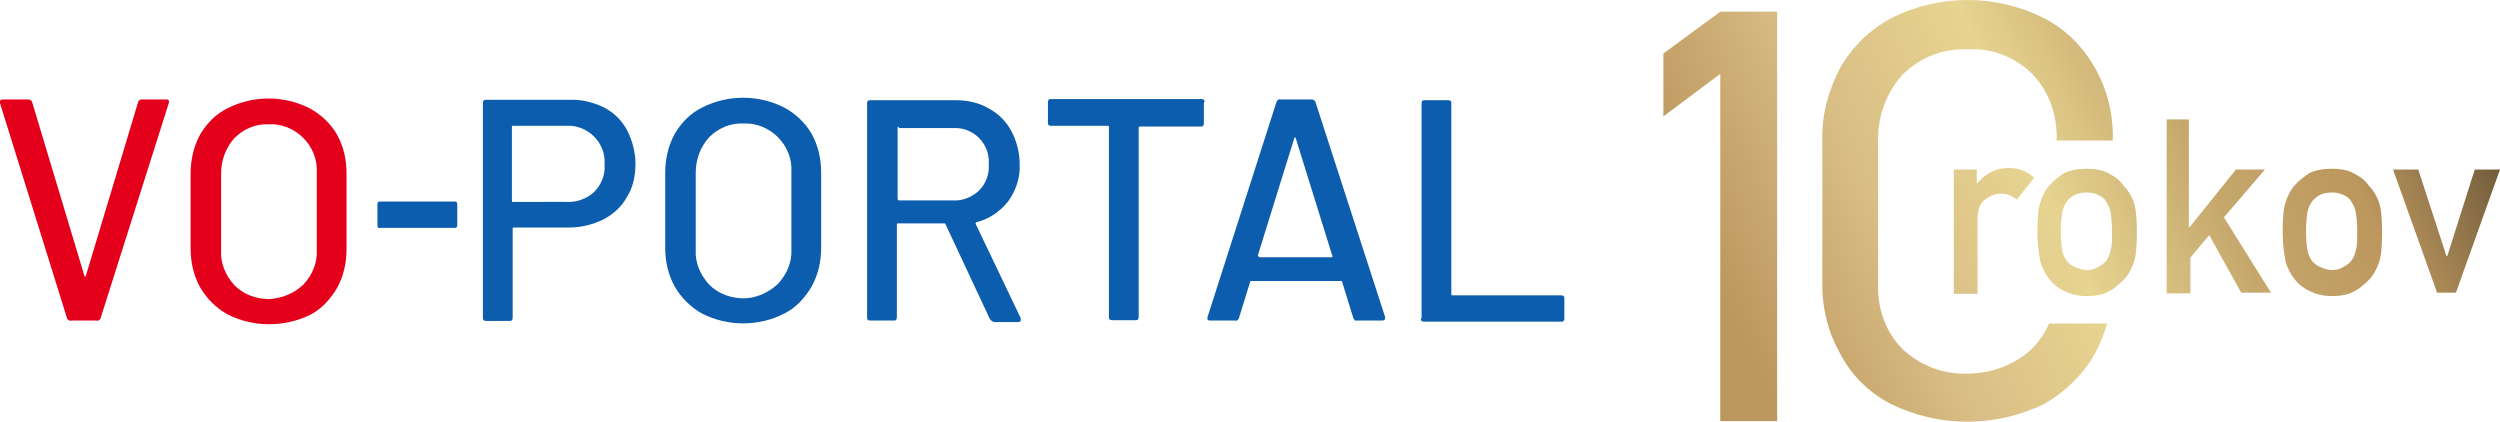
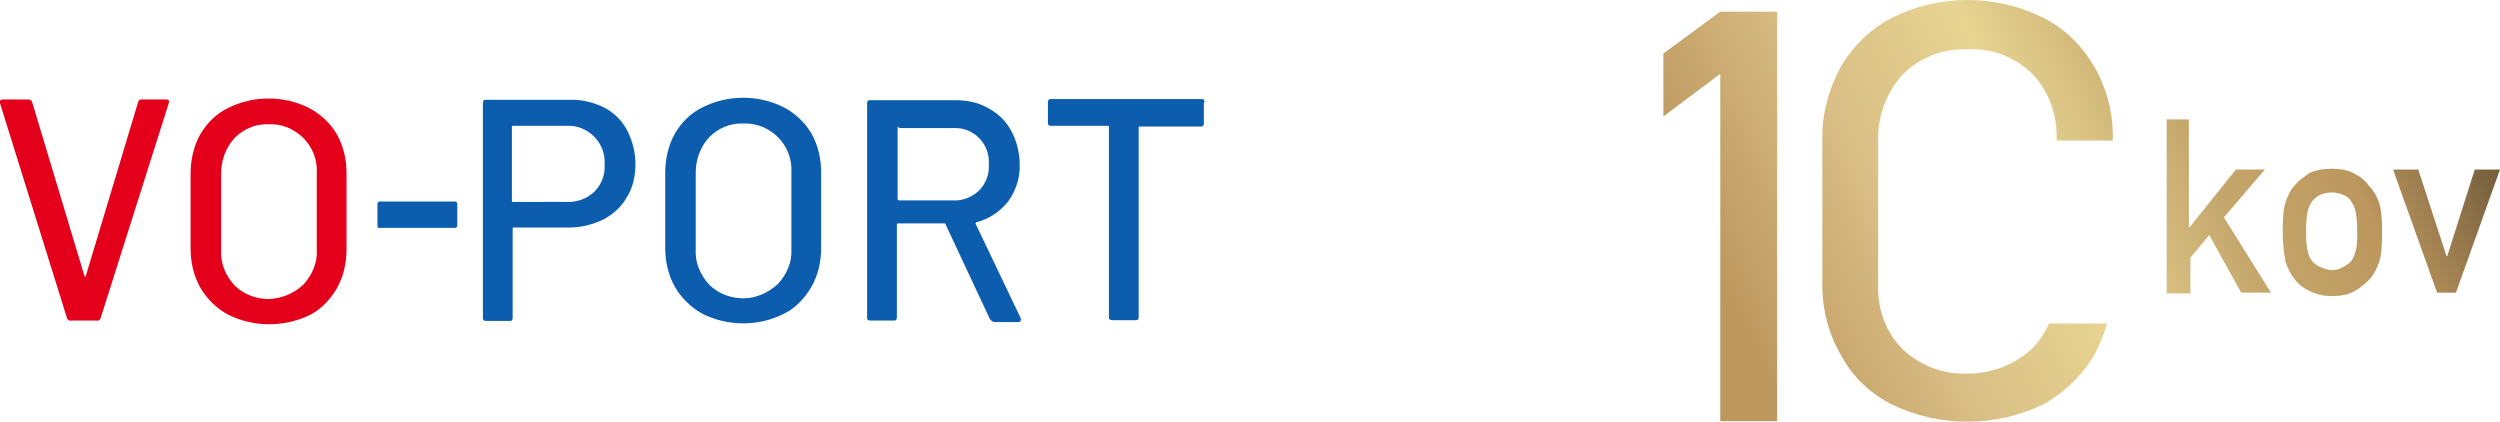
<svg xmlns="http://www.w3.org/2000/svg" version="1.1" id="Layer_1" x="0" y="0" viewBox="0 0 663.7 111.9" xml:space="preserve">
  <style>.st2{fill:#e4001b}.st3{fill:#0c5dae}</style>
  <linearGradient id="SVGID_1_" gradientUnits="userSpaceOnUse" x1="428.073" y1="659.639" x2="652.808" y2="555.269" gradientTransform="translate(0 -585.388)">
    <stop offset=".1" stop-color="#bc975e" />
    <stop offset=".292" stop-color="#d9be85" />
    <stop offset=".459" stop-color="#e7d491" />
    <stop offset=".627" stop-color="#c5a76c" />
    <stop offset=".765" stop-color="#bc975e" />
    <stop offset=".93" stop-color="#6a5538" />
  </linearGradient>
  <path d="M456.7 19.6l-15.1 11.3V14.2l15.1-11.1h15.1v108.7h-15.1V19.6z" fill="url(#SVGID_1_)" />
  <linearGradient id="Path_730_00000084493639589358495040000013274046875095204501_" gradientUnits="userSpaceOnUse" x1="437.847" y1="680.672" x2="662.582" y2="576.302" gradientTransform="translate(0 -585.388)">
    <stop offset=".1" stop-color="#bc975e" />
    <stop offset=".292" stop-color="#d9be85" />
    <stop offset=".459" stop-color="#e7d491" />
    <stop offset=".627" stop-color="#c5a76c" />
    <stop offset=".765" stop-color="#bc975e" />
    <stop offset=".93" stop-color="#6a5538" />
  </linearGradient>
  <path id="Path_730_00000097458978657916404850000004245990427019540127_" d="M539.5 92.5c-4.6 4.4-10.9 6.7-17.3 6.7-6.4.2-12.5-2.2-17.1-6.5-4.6-4.6-6.7-10.9-6.5-17.3V37.5c-.2-6.5 2.2-12.9 6.5-17.7 4.6-4.6 10.7-6.9 17.1-6.7 6.5-.4 12.7 2 17.3 6.5 4.6 4.8 6.7 11.1 6.5 17.7h14.9c.2-6.7-1.4-13.5-4.8-19.4-3.2-5.6-7.7-10.1-13.5-13.1-12.7-6.4-27.8-6.4-40.5 0-5.6 3-10.3 7.5-13.5 13.1-3.2 6-5 12.7-4.8 19.4v37.1c-.2 6.9 1.4 13.7 4.8 19.6 3 5.8 7.7 10.3 13.5 13.3 12.7 6.2 27.6 6.2 40.5 0 5.6-3.2 10.3-7.7 13.5-13.3 1.4-2.6 2.5-5.3 3.3-8.1H544c-1.1 2.4-2.6 4.7-4.5 6.6z" fill="url(#Path_730_00000084493639589358495040000013274046875095204501_)" />
  <path id="Path_729_00000014607375451771376160000017696354410878402457_" class="st2" d="M17.8 84.5L0 27.4V27c0-.4.2-.6.8-.6h6.7c.4 0 .8.2 1 .6l13.9 46.2c0 .2.2.2.2.2.2 0 .2 0 .2-.2L36.7 27c.2-.4.4-.6 1-.6h6.5c.6 0 .8.4.6 1L26.7 84.5c-.2.4-.6.8-1 .6H19c-.6.2-1-.2-1.2-.6z" />
  <path id="Path_730_00000023270568983900863840000011999716296943434906_" class="st2" d="M60.5 83.5c-3-1.6-5.6-4.2-7.3-7.1-1.8-3.2-2.6-6.7-2.6-10.5V46.1c0-3.6.8-7.3 2.6-10.5 1.8-3 4.2-5.4 7.3-6.9 6.7-3.4 14.9-3.4 21.6 0 3 1.6 5.6 4 7.3 6.9 1.8 3.2 2.6 6.7 2.6 10.5v20c0 3.8-.8 7.3-2.6 10.5-1.8 3-4.2 5.6-7.3 7.1-6.7 3.2-14.9 3.2-21.6-.2zm20-7.9c2.4-2.6 3.8-5.8 3.6-9.3V45.9c.2-3.6-1.2-6.9-3.6-9.3s-5.8-3.8-9.1-3.6c-3.4-.2-6.7 1.2-9.1 3.6-2.4 2.6-3.6 6-3.6 9.5v20.4c-.2 3.4 1.2 6.7 3.6 9.3 2.4 2.4 5.8 3.6 9.1 3.6 3.4-.2 6.5-1.4 9.1-3.8z" />
  <path id="Path_731_00000143579609429317373570000014083410407775032491_" class="st3" d="M160.5 28.6c2.6 1.4 4.6 3.4 6 6 1.4 2.8 2.2 5.8 2.2 8.9 0 3-.6 6.2-2.2 8.7-1.4 2.6-3.6 4.6-6.2 6-2.8 1.4-6 2.2-9.1 2.2h-14.7c-.2 0-.4 0-.4.2v23.8c0 .4-.2.8-.6.8H129c-.4 0-.8-.2-.8-.6V27.3c0-.4.2-.8.6-.8h22.8c2.9-.1 6.1.7 8.9 2.1zM157.7 51c2-2 3-4.6 2.8-7.3.4-5.4-3.8-9.9-8.9-10.3h-15.3c-.2 0-.4 0-.4.2v19.6c0 .2 0 .4.2.4H150c3.1.2 5.7-.8 7.7-2.6z" />
  <path id="Path_732_00000008110216211428088260000012747759170633307561_" class="st3" d="M186.5 83.3c-3-1.6-5.6-4.2-7.3-7.1-1.8-3.2-2.6-6.7-2.6-10.5V45.9c0-3.6.8-7.3 2.6-10.5 1.8-3 4.2-5.4 7.3-6.9 6.7-3.4 14.9-3.4 21.6 0 3 1.6 5.6 4 7.3 6.9 1.8 3.2 2.6 6.7 2.6 10.5v19.8c0 3.8-.8 7.3-2.6 10.5-1.8 3-4.2 5.6-7.3 7.1-6.7 3.4-14.9 3.4-21.6 0zm20-7.9c2.4-2.6 3.8-5.8 3.6-9.3V45.7c.2-3.6-1.2-6.9-3.6-9.3-2.4-2.4-5.8-3.8-9.1-3.6-3.4-.2-6.7 1.2-9.1 3.6-2.4 2.6-3.6 6-3.6 9.5v20.4c-.2 3.4 1.2 6.7 3.6 9.3 2.4 2.4 5.8 3.6 9.1 3.6 3.2 0 6.5-1.4 9.1-3.8z" />
  <path id="Path_733_00000011004217740704204540000013964264532905561986_" class="st3" d="M262.7 84.5l-11.7-25c0-.2-.2-.2-.4-.2h-12.1c-.2 0-.4 0-.4.2v24.8c0 .4-.2.8-.6.8H231c-.4 0-.8-.2-.8-.6V27.4c0-.4.2-.8.6-.8h22.8c3.2 0 6.2.6 8.9 2.2 2.6 1.4 4.6 3.4 6 6s2.2 5.8 2.2 8.7c.2 3.6-1 7.1-3 9.9-2.2 2.8-5.2 4.8-8.5 5.6-.2.2-.2.2-.2.4l12 25.1v.4c0 .4-.2.6-.6.6h-6.5c-.6-.2-1-.6-1.2-1zm-24.4-50.6v18.9c0 .2.2.4.4.4h14.1c2.6.2 5.2-.8 7.1-2.6 1.8-1.8 2.8-4.4 2.6-6.9.4-5.2-3.6-9.5-8.5-9.7h-15.3c-.2-.5-.4-.5-.4-.1z" />
  <path id="Path_734_00000083810079293249829800000007878338832329329803_" class="st3" d="M319.6 27.4v5.4c0 .4-.2.8-.6.8h-16.3c-.2 0-.4 0-.4.2v50.4c0 .4-.2.8-.6.8h-6.5c-.4 0-.8-.2-.8-.6V33.8c0-.2 0-.4-.2-.4H279c-.4 0-.8-.2-.8-.6v-5.7c0-.4.2-.8.6-.8H319c.4 0 .8.2.8.6-.2.3-.2.5-.2.5z" />
-   <path id="Path_735_00000093176098596619736570000010734891296663294393_" class="st3" d="M359.3 84.5l-3-9.7c0-.2-.2-.2-.4-.2h-23.6c-.2 0-.4 0-.4.2l-3 9.7c-.2.4-.6.8-1 .6h-6.7c-.6 0-.8-.4-.6-1L338.9 27c.2-.4.6-.8 1-.6h8.3c.4 0 .8.2 1 .6l18.5 57.1v.4c0 .4-.2.6-.8.6H360c-.1.2-.5-.2-.7-.6zm-25.2-16.4l.2.2h19.2c.2 0 .2 0 .2-.2 0 0 .2-.2 0-.2L344 36.7c0-.2-.2-.2-.2-.2-.2 0-.2 0-.2.2l-9.7 31.2c.2 0 .2 0 .2.2z" />
-   <path id="Path_736_00000167355253864004831740000010578070789927498650_" class="st3" d="M377.4 84.3V27.4c0-.4.2-.8.6-.8h6.5c.4 0 .8.2.8.6V78c0 .2 0 .4.2.4h29c.4 0 .8.2.8.6v5.6c0 .4-.2.8-.6.8H378c-.4 0-.8-.2-.8-.6.2-.3.2-.5.2-.5z" />
  <path id="Path_737_00000067931807734939576700000010265174467145458618_" class="st3" d="M100.2 59.7v-5.4c0-.6.2-.8.6-.8h20c.4 0 .6.2.6.8v5.4c0 .6-.2.8-.6.8h-20c-.4.2-.6-.2-.6-.8z" />
  <linearGradient id="SVGID_00000093148994110861679130000015080139789709290915_" gradientUnits="userSpaceOnUse" x1="439.821" y1="684.936" x2="664.556" y2="580.567" gradientTransform="translate(0 -585.388)">
    <stop offset=".1" stop-color="#bc975e" />
    <stop offset=".292" stop-color="#d9be85" />
    <stop offset=".459" stop-color="#e7d491" />
    <stop offset=".627" stop-color="#c5a76c" />
    <stop offset=".765" stop-color="#bc975e" />
    <stop offset=".93" stop-color="#6a5538" />
  </linearGradient>
-   <path d="M518.5 45h6.3v3.6h.2c2.2-2.6 4.8-4 8.3-4 2.6 0 4.8.8 6.7 2.6l-4.6 5.8c-1.4-1.2-2.8-1.6-4.2-1.6-1.6 0-3 .6-4.2 1.6-1.4 1-2 2.8-2 5.2V78h-6.3V45.1h-.2V45z" fill="url(#SVGID_00000093148994110861679130000015080139789709290915_)" />
  <linearGradient id="SVGID_00000035496892728212850120000003722341472175264680_" gradientUnits="userSpaceOnUse" x1="445.592" y1="697.363" x2="670.328" y2="592.994" gradientTransform="translate(0 -585.388)">
    <stop offset=".1" stop-color="#bc975e" />
    <stop offset=".292" stop-color="#d9be85" />
    <stop offset=".459" stop-color="#e7d491" />
    <stop offset=".627" stop-color="#c5a76c" />
    <stop offset=".765" stop-color="#bc975e" />
    <stop offset=".93" stop-color="#6a5538" />
  </linearGradient>
-   <path d="M540.9 61.5c0-3.4.2-6.2.8-7.9.6-1.8 1.4-3.4 2.6-4.6.8-1 2.2-2 3.6-3 1.6-.8 3.6-1.2 6-1.2 2.6 0 4.6.4 6.2 1.4 1.6.8 2.8 1.8 3.6 3 1.2 1.2 2.2 2.8 2.8 4.6s.8 4.6.8 7.9c0 3.4-.2 6.2-.8 7.9-.6 1.8-1.4 3.4-2.8 4.8-.4.4-1 1-1.6 1.4-.6.6-1.2 1-2 1.4-1.6 1-3.6 1.4-6.2 1.4-2.4 0-4.4-.6-6-1.4-1.6-.8-2.8-1.8-3.6-2.8-1.2-1.4-2-3-2.6-4.8-.4-2.1-.8-4.7-.8-8.1zm19.8 0c0-2.4-.2-4-.4-5.2-.2-1-.6-2-1.2-2.8-.4-.8-1.2-1.4-2.2-1.8-.8-.4-2-.6-3-.6s-2 .2-3 .6c-.8.4-1.6 1-2.2 1.8-.6.8-1 1.8-1.2 2.8s-.4 2.8-.4 5.2c0 2.2.2 4 .4 5s.6 2 1.2 2.8c.6.6 1.2 1.2 2.2 1.6 1 .4 2 .8 3 .8 1.2 0 2.2-.2 3-.8 1-.4 1.6-1 2.2-1.6.6-.8 1-1.8 1.2-2.8.4-1.2.4-2.8.4-5z" fill="url(#SVGID_00000035496892728212850120000003722341472175264680_)" />
  <linearGradient id="SVGID_00000032645661608495030800000008324526730888263329_" gradientUnits="userSpaceOnUse" x1="449.128" y1="704.976" x2="673.863" y2="600.606" gradientTransform="translate(0 -585.388)">
    <stop offset=".1" stop-color="#bc975e" />
    <stop offset=".292" stop-color="#d9be85" />
    <stop offset=".459" stop-color="#e7d491" />
    <stop offset=".627" stop-color="#c5a76c" />
    <stop offset=".765" stop-color="#bc975e" />
    <stop offset=".93" stop-color="#6a5538" />
  </linearGradient>
  <path d="M574.8 31.7h6.3v28.6h.2L593.6 45h7.7l-10.9 12.7 12.5 20H595l-8.5-15.3-5 6v9.5h-6.3V31.7h-.4z" fill="url(#SVGID_00000032645661608495030800000008324526730888263329_)" />
  <linearGradient id="SVGID_00000127012785540699165980000008691732098645941430_" gradientUnits="userSpaceOnUse" x1="457.142" y1="722.232" x2="681.878" y2="617.863" gradientTransform="translate(0 -585.388)">
    <stop offset=".1" stop-color="#bc975e" />
    <stop offset=".292" stop-color="#d9be85" />
    <stop offset=".459" stop-color="#e7d491" />
    <stop offset=".627" stop-color="#c5a76c" />
    <stop offset=".765" stop-color="#bc975e" />
    <stop offset=".93" stop-color="#6a5538" />
  </linearGradient>
  <path d="M606 61.5c0-3.4.2-6.2.8-7.9.6-1.8 1.4-3.4 2.6-4.6.8-1 2.2-2 3.6-3 1.6-.8 3.6-1.2 6-1.2 2.6 0 4.6.4 6.2 1.4 1.6.8 2.8 1.8 3.6 3 1.2 1.2 2.2 2.8 2.8 4.6s.8 4.6.8 7.9c0 3.4-.2 6.2-.8 7.9s-1.4 3.4-2.8 4.8c-.4.4-1 1-1.6 1.4-.6.6-1.2 1-2 1.4-1.6 1-3.6 1.4-6.2 1.4-2.4 0-4.4-.6-6-1.4-1.6-.8-2.8-1.8-3.6-2.8-1.2-1.4-2-3-2.6-4.8-.4-2.1-.8-4.7-.8-8.1zm19.8 0c0-2.4-.2-4-.4-5.2-.2-1-.6-2-1.2-2.8-.4-.8-1.2-1.4-2.2-1.8-.8-.4-2-.6-3-.6s-2.2.2-3 .6-1.6 1-2.2 1.8c-.6.8-1 1.8-1.2 2.8s-.4 2.8-.4 5.2c0 2.2.2 4 .4 5s.6 2 1.2 2.8c.6.6 1.2 1.2 2.2 1.6 1 .4 2 .8 3 .8 1.2 0 2.2-.2 3-.8 1-.4 1.6-1 2.2-1.6.6-.8 1-1.8 1.2-2.8.4-1.2.4-2.8.4-5z" fill="url(#SVGID_00000127012785540699165980000008691732098645941430_)" />
  <linearGradient id="SVGID_00000018210589702839284840000005265887135144649100_" gradientUnits="userSpaceOnUse" x1="461.391" y1="731.381" x2="686.126" y2="627.011" gradientTransform="translate(0 -585.388)">
    <stop offset=".1" stop-color="#bc975e" />
    <stop offset=".292" stop-color="#d9be85" />
    <stop offset=".459" stop-color="#e7d491" />
    <stop offset=".627" stop-color="#c5a76c" />
    <stop offset=".765" stop-color="#bc975e" />
    <stop offset=".93" stop-color="#6a5538" />
  </linearGradient>
  <path d="M635.3 45h6.7l7.5 23h.2l7.3-23h6.7L652 77.7h-5L635.3 45z" fill="url(#SVGID_00000018210589702839284840000005265887135144649100_)" />
</svg>